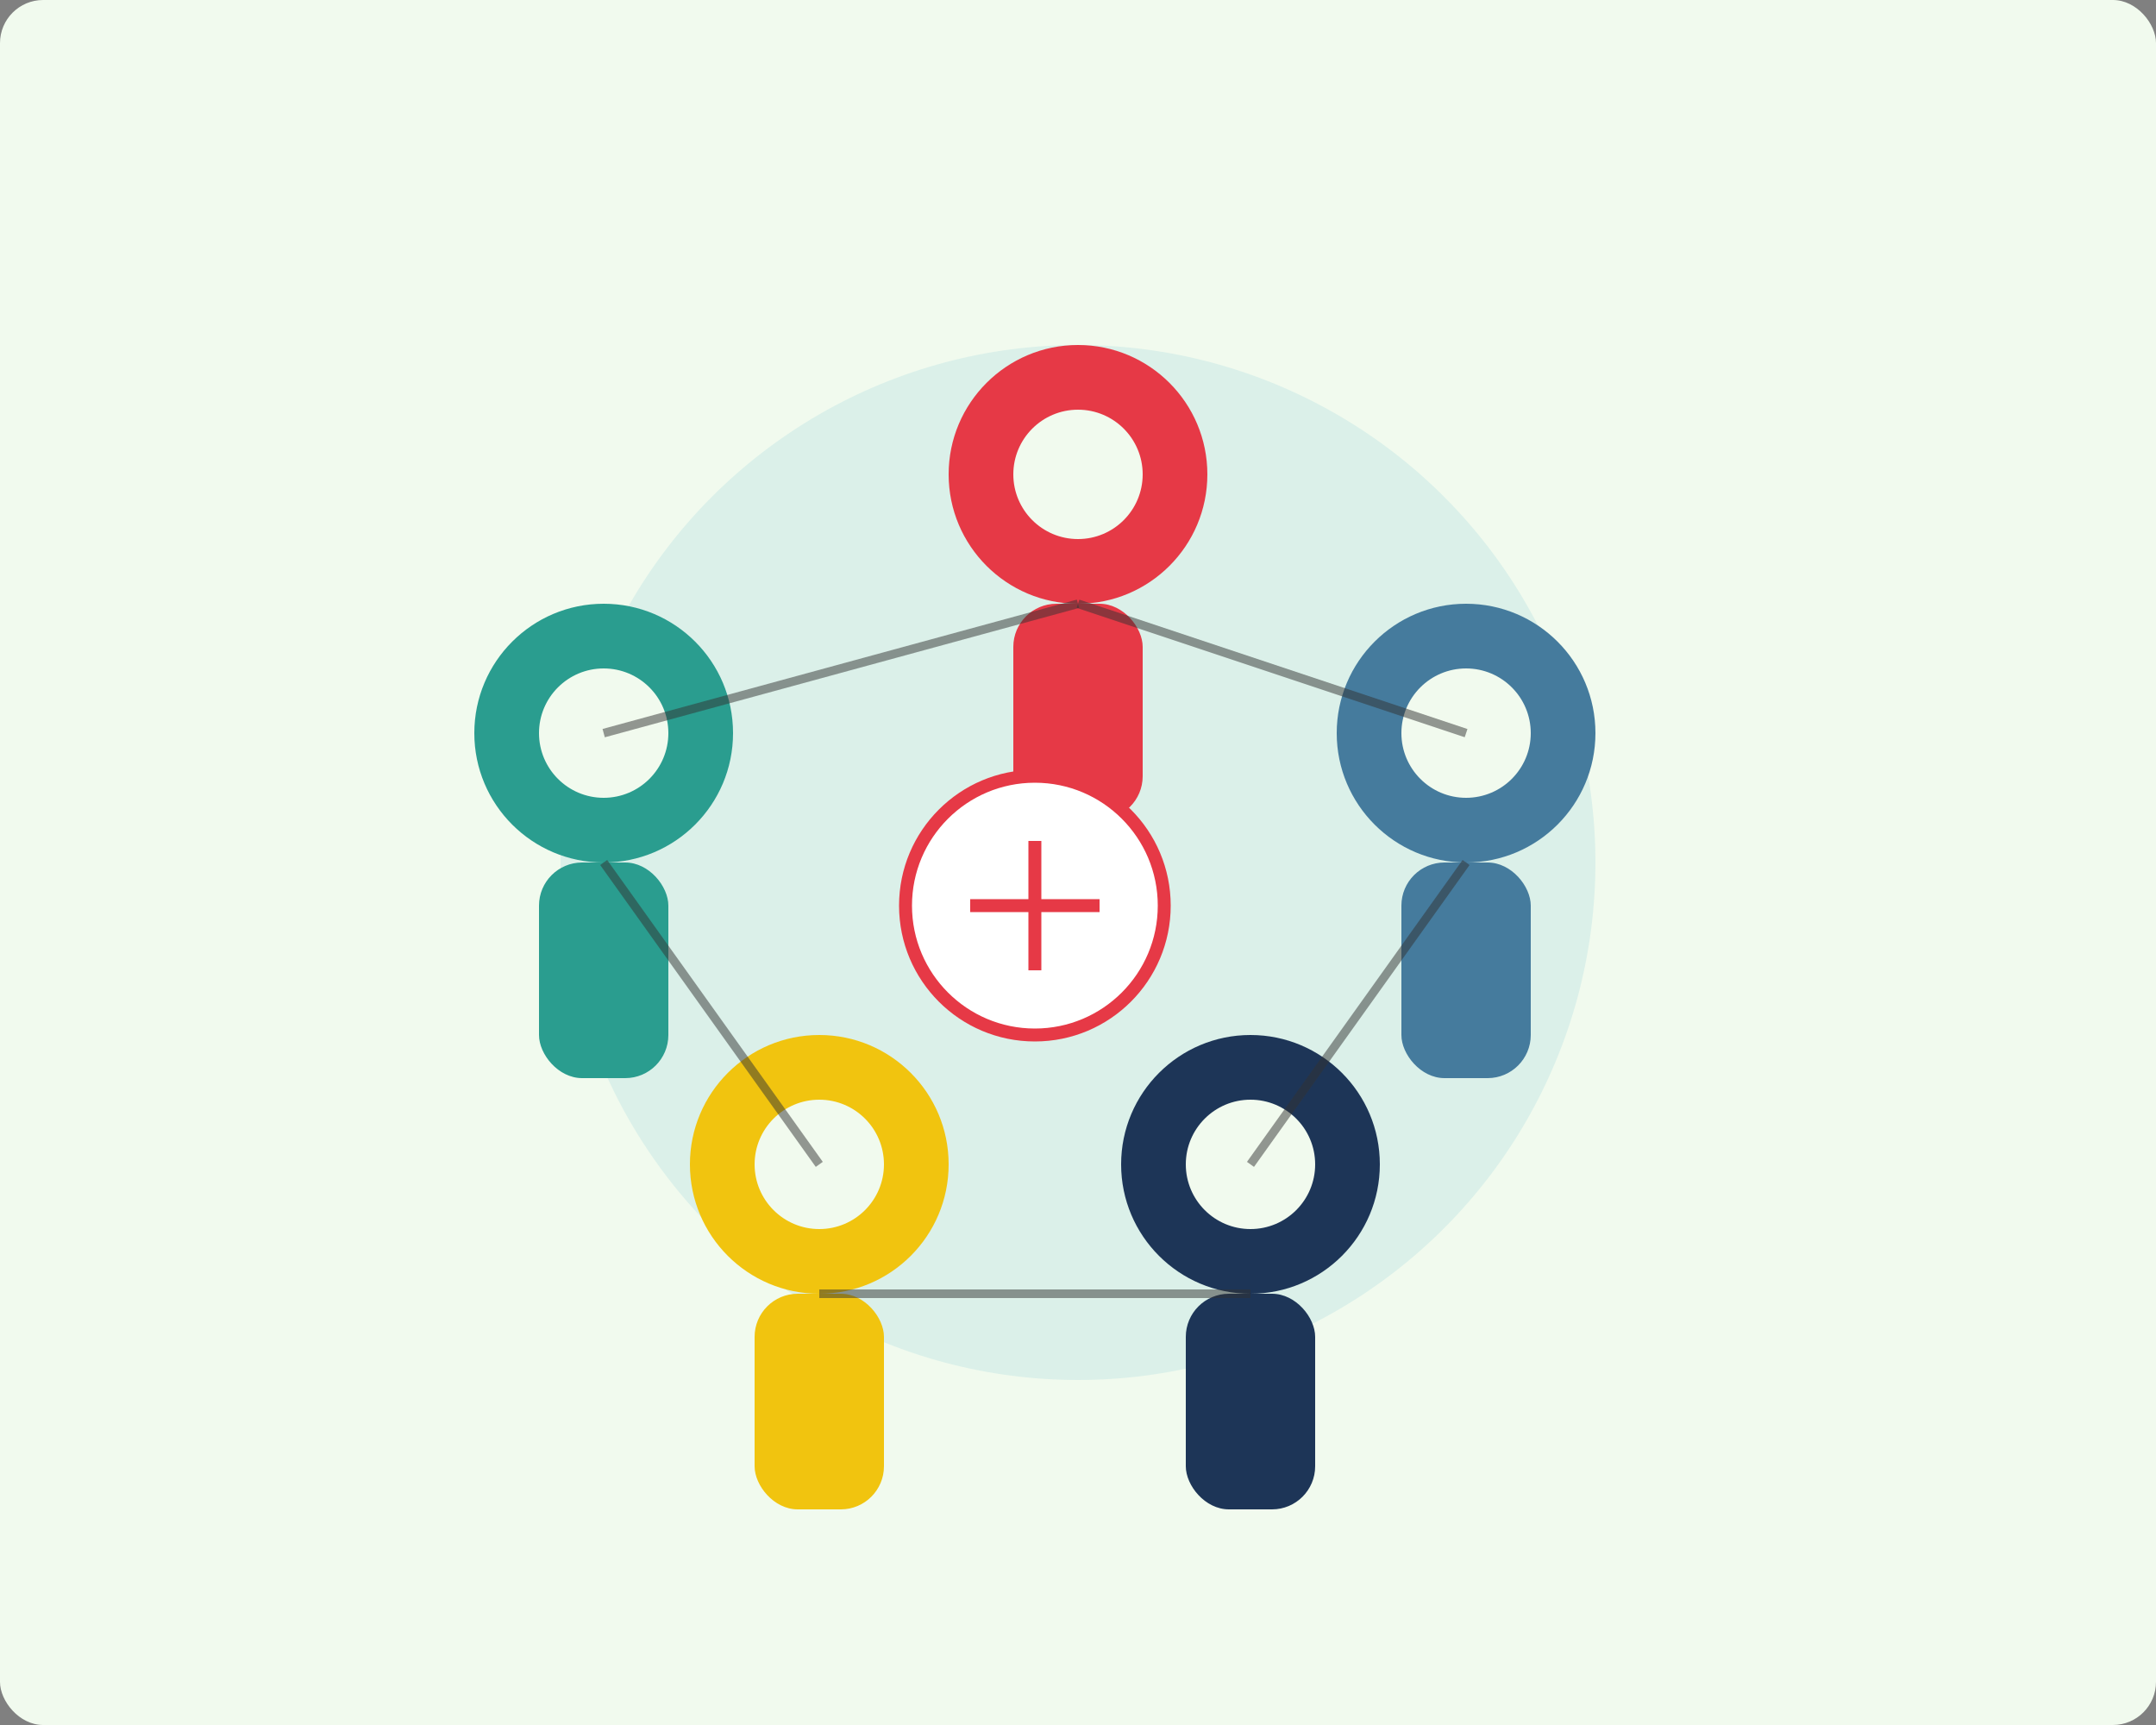
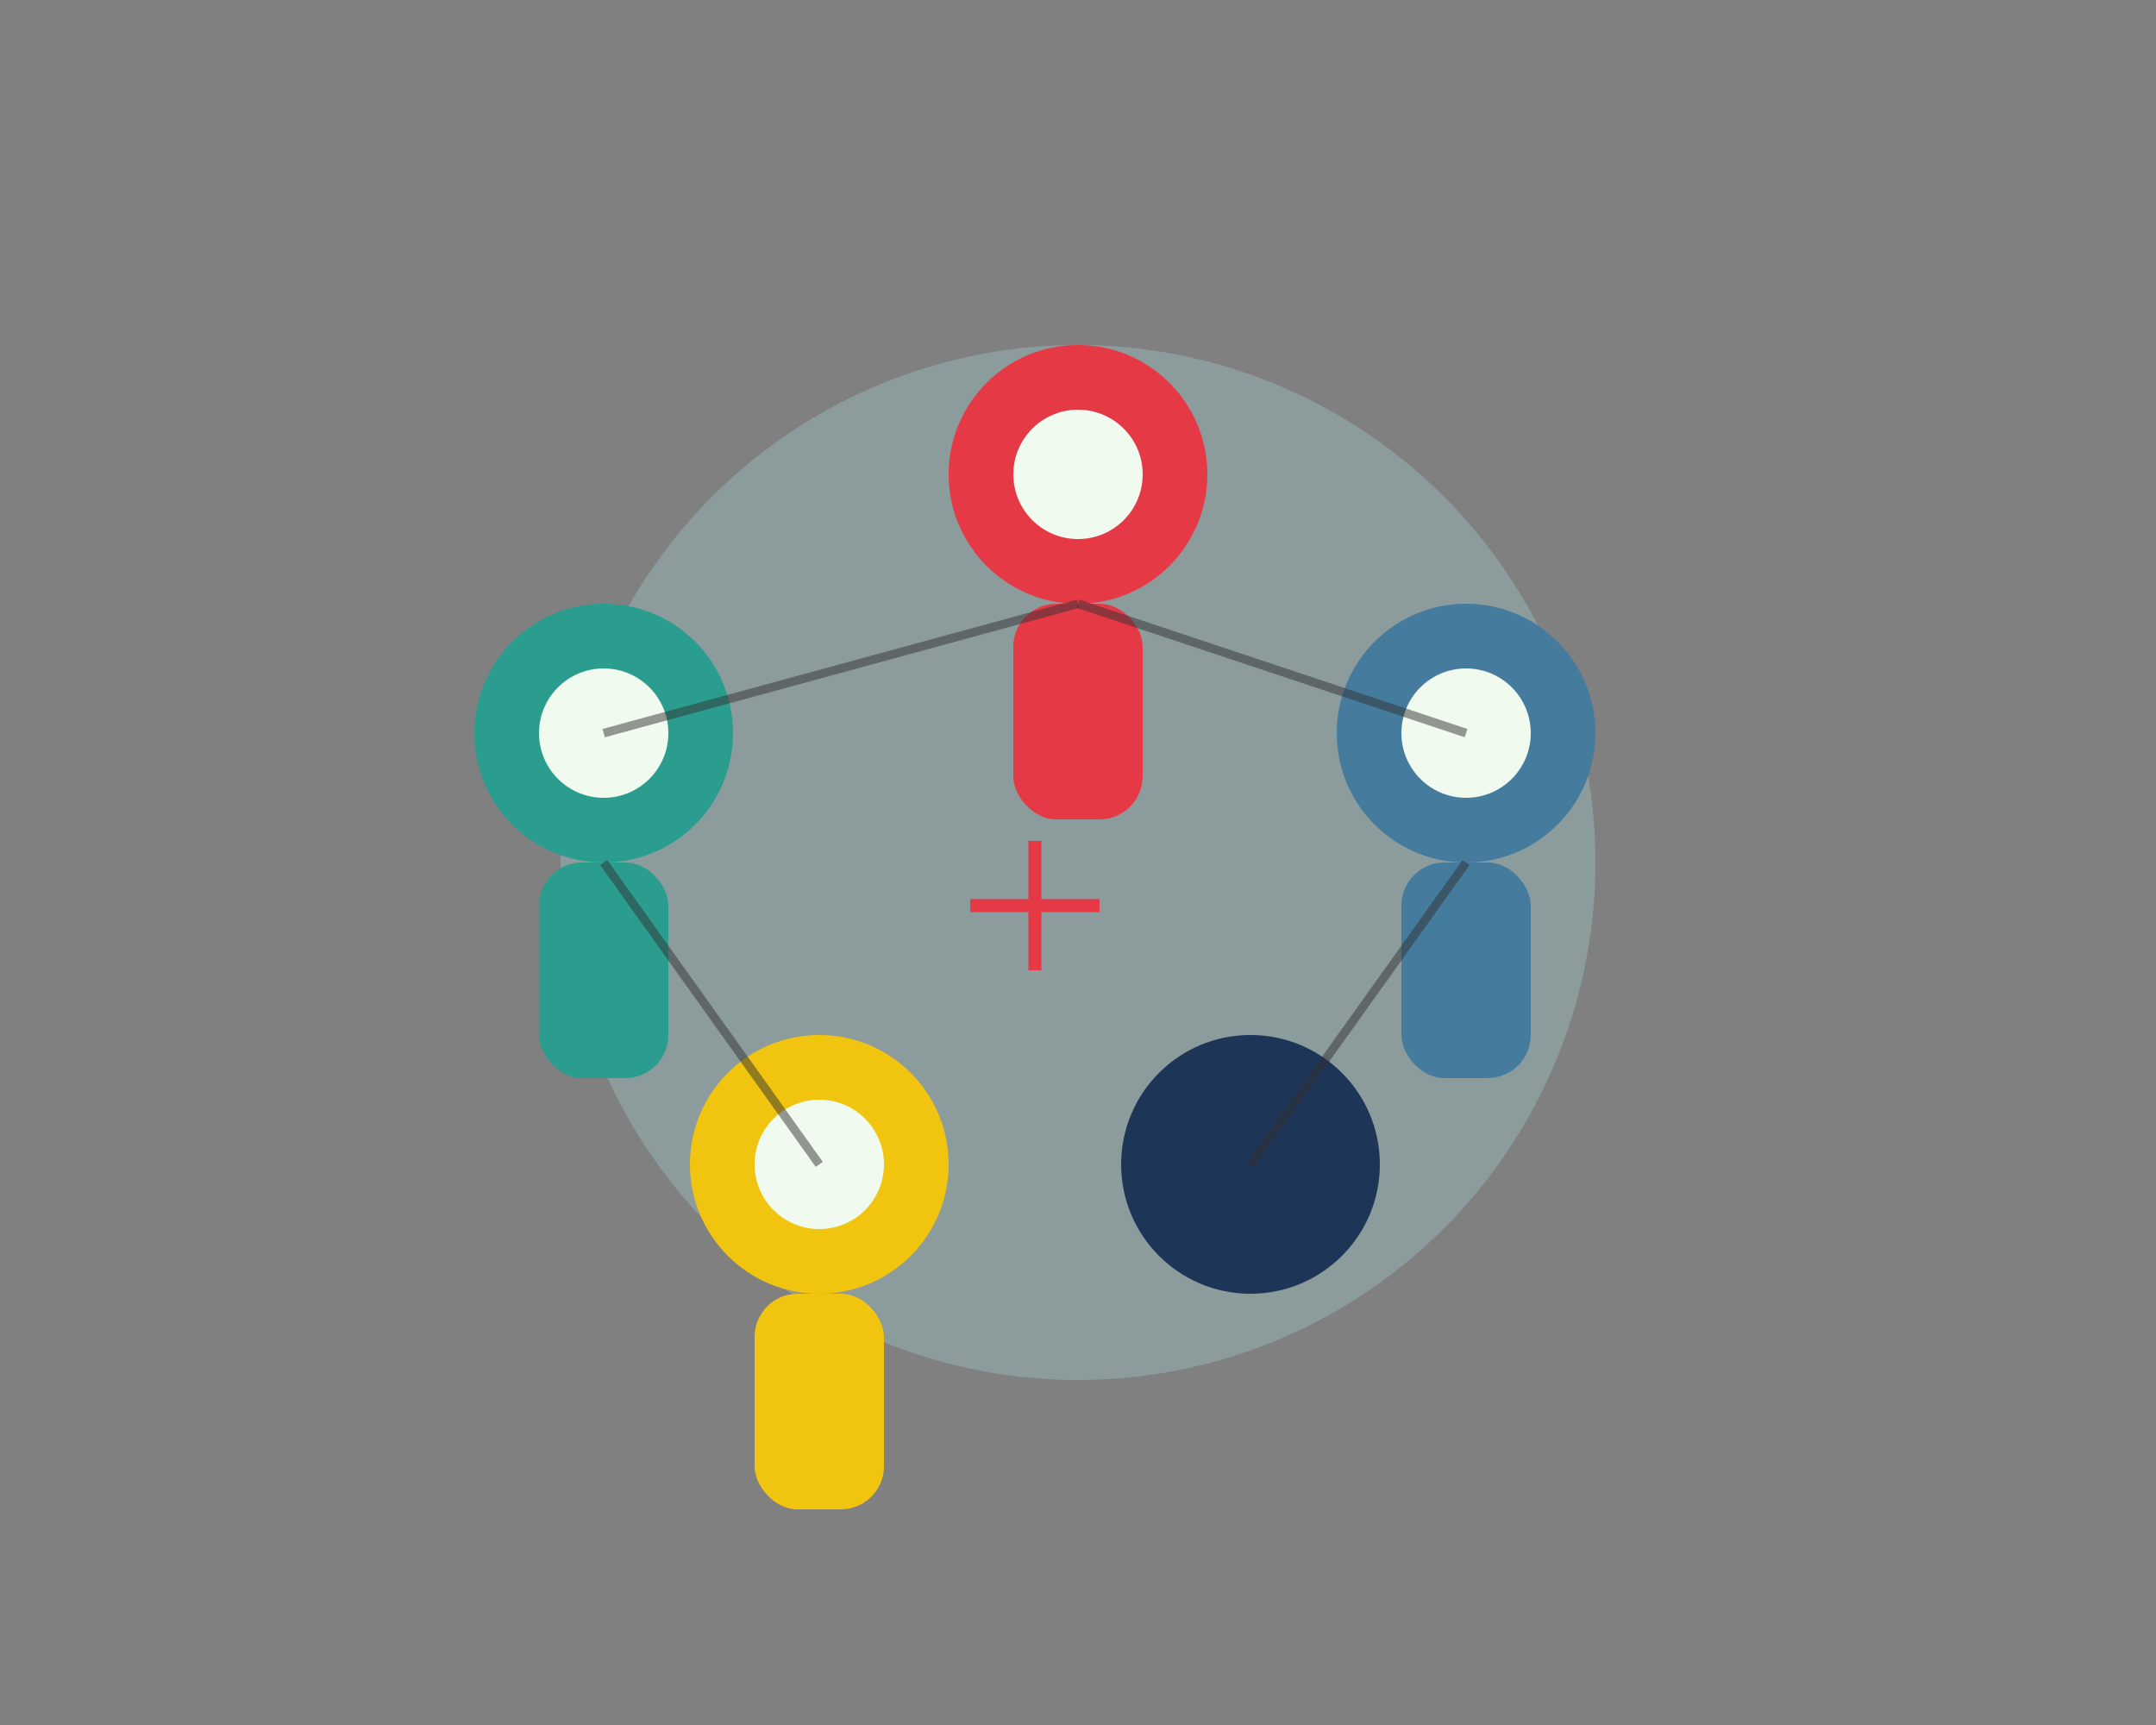
<svg xmlns="http://www.w3.org/2000/svg" viewBox="0 0 500 400" width="500" height="400">
  <rect x="0" y="0" width="500" height="400" fill="#808080" stroke="none" />
-   <rect width="500" height="400" fill="#f1faee" rx="10" ry="10" />
  <circle cx="250" cy="200" r="120" fill="#a8dadc" opacity="0.3" />
  <circle cx="250" cy="110" r="30" fill="#e63946" />
  <circle cx="250" cy="110" r="15" fill="#f1faee" />
  <rect x="235" y="140" width="30" height="50" fill="#e63946" rx="10" ry="10" />
  <circle cx="340" cy="170" r="30" fill="#457b9d" />
  <circle cx="340" cy="170" r="15" fill="#f1faee" />
  <rect x="325" y="200" width="30" height="50" fill="#457b9d" rx="10" ry="10" />
  <circle cx="290" cy="270" r="30" fill="#1d3557" />
-   <circle cx="290" cy="270" r="15" fill="#f1faee" />
-   <rect x="275" y="300" width="30" height="50" fill="#1d3557" rx="10" ry="10" />
  <circle cx="190" cy="270" r="30" fill="#f1c40f" />
  <circle cx="190" cy="270" r="15" fill="#f1faee" />
  <rect x="175" y="300" width="30" height="50" fill="#f1c40f" rx="10" ry="10" />
  <circle cx="140" cy="170" r="30" fill="#2a9d8f" />
  <circle cx="140" cy="170" r="15" fill="#f1faee" />
  <rect x="125" y="200" width="30" height="50" fill="#2a9d8f" rx="10" ry="10" />
  <line x1="250" y1="140" x2="340" y2="170" stroke="#333" stroke-width="2" opacity="0.5" />
  <line x1="340" y1="200" x2="290" y2="270" stroke="#333" stroke-width="2" opacity="0.5" />
-   <line x1="290" y1="300" x2="190" y2="300" stroke="#333" stroke-width="2" opacity="0.5" />
  <line x1="190" y1="270" x2="140" y2="200" stroke="#333" stroke-width="2" opacity="0.5" />
  <line x1="140" y1="170" x2="250" y2="140" stroke="#333" stroke-width="2" opacity="0.5" />
-   <circle cx="240" cy="210" r="30" fill="#fff" stroke="#e63946" stroke-width="3" />
  <path d="M225 210 L255 210 M240 195 L240 225" stroke="#e63946" stroke-width="3" />
</svg>